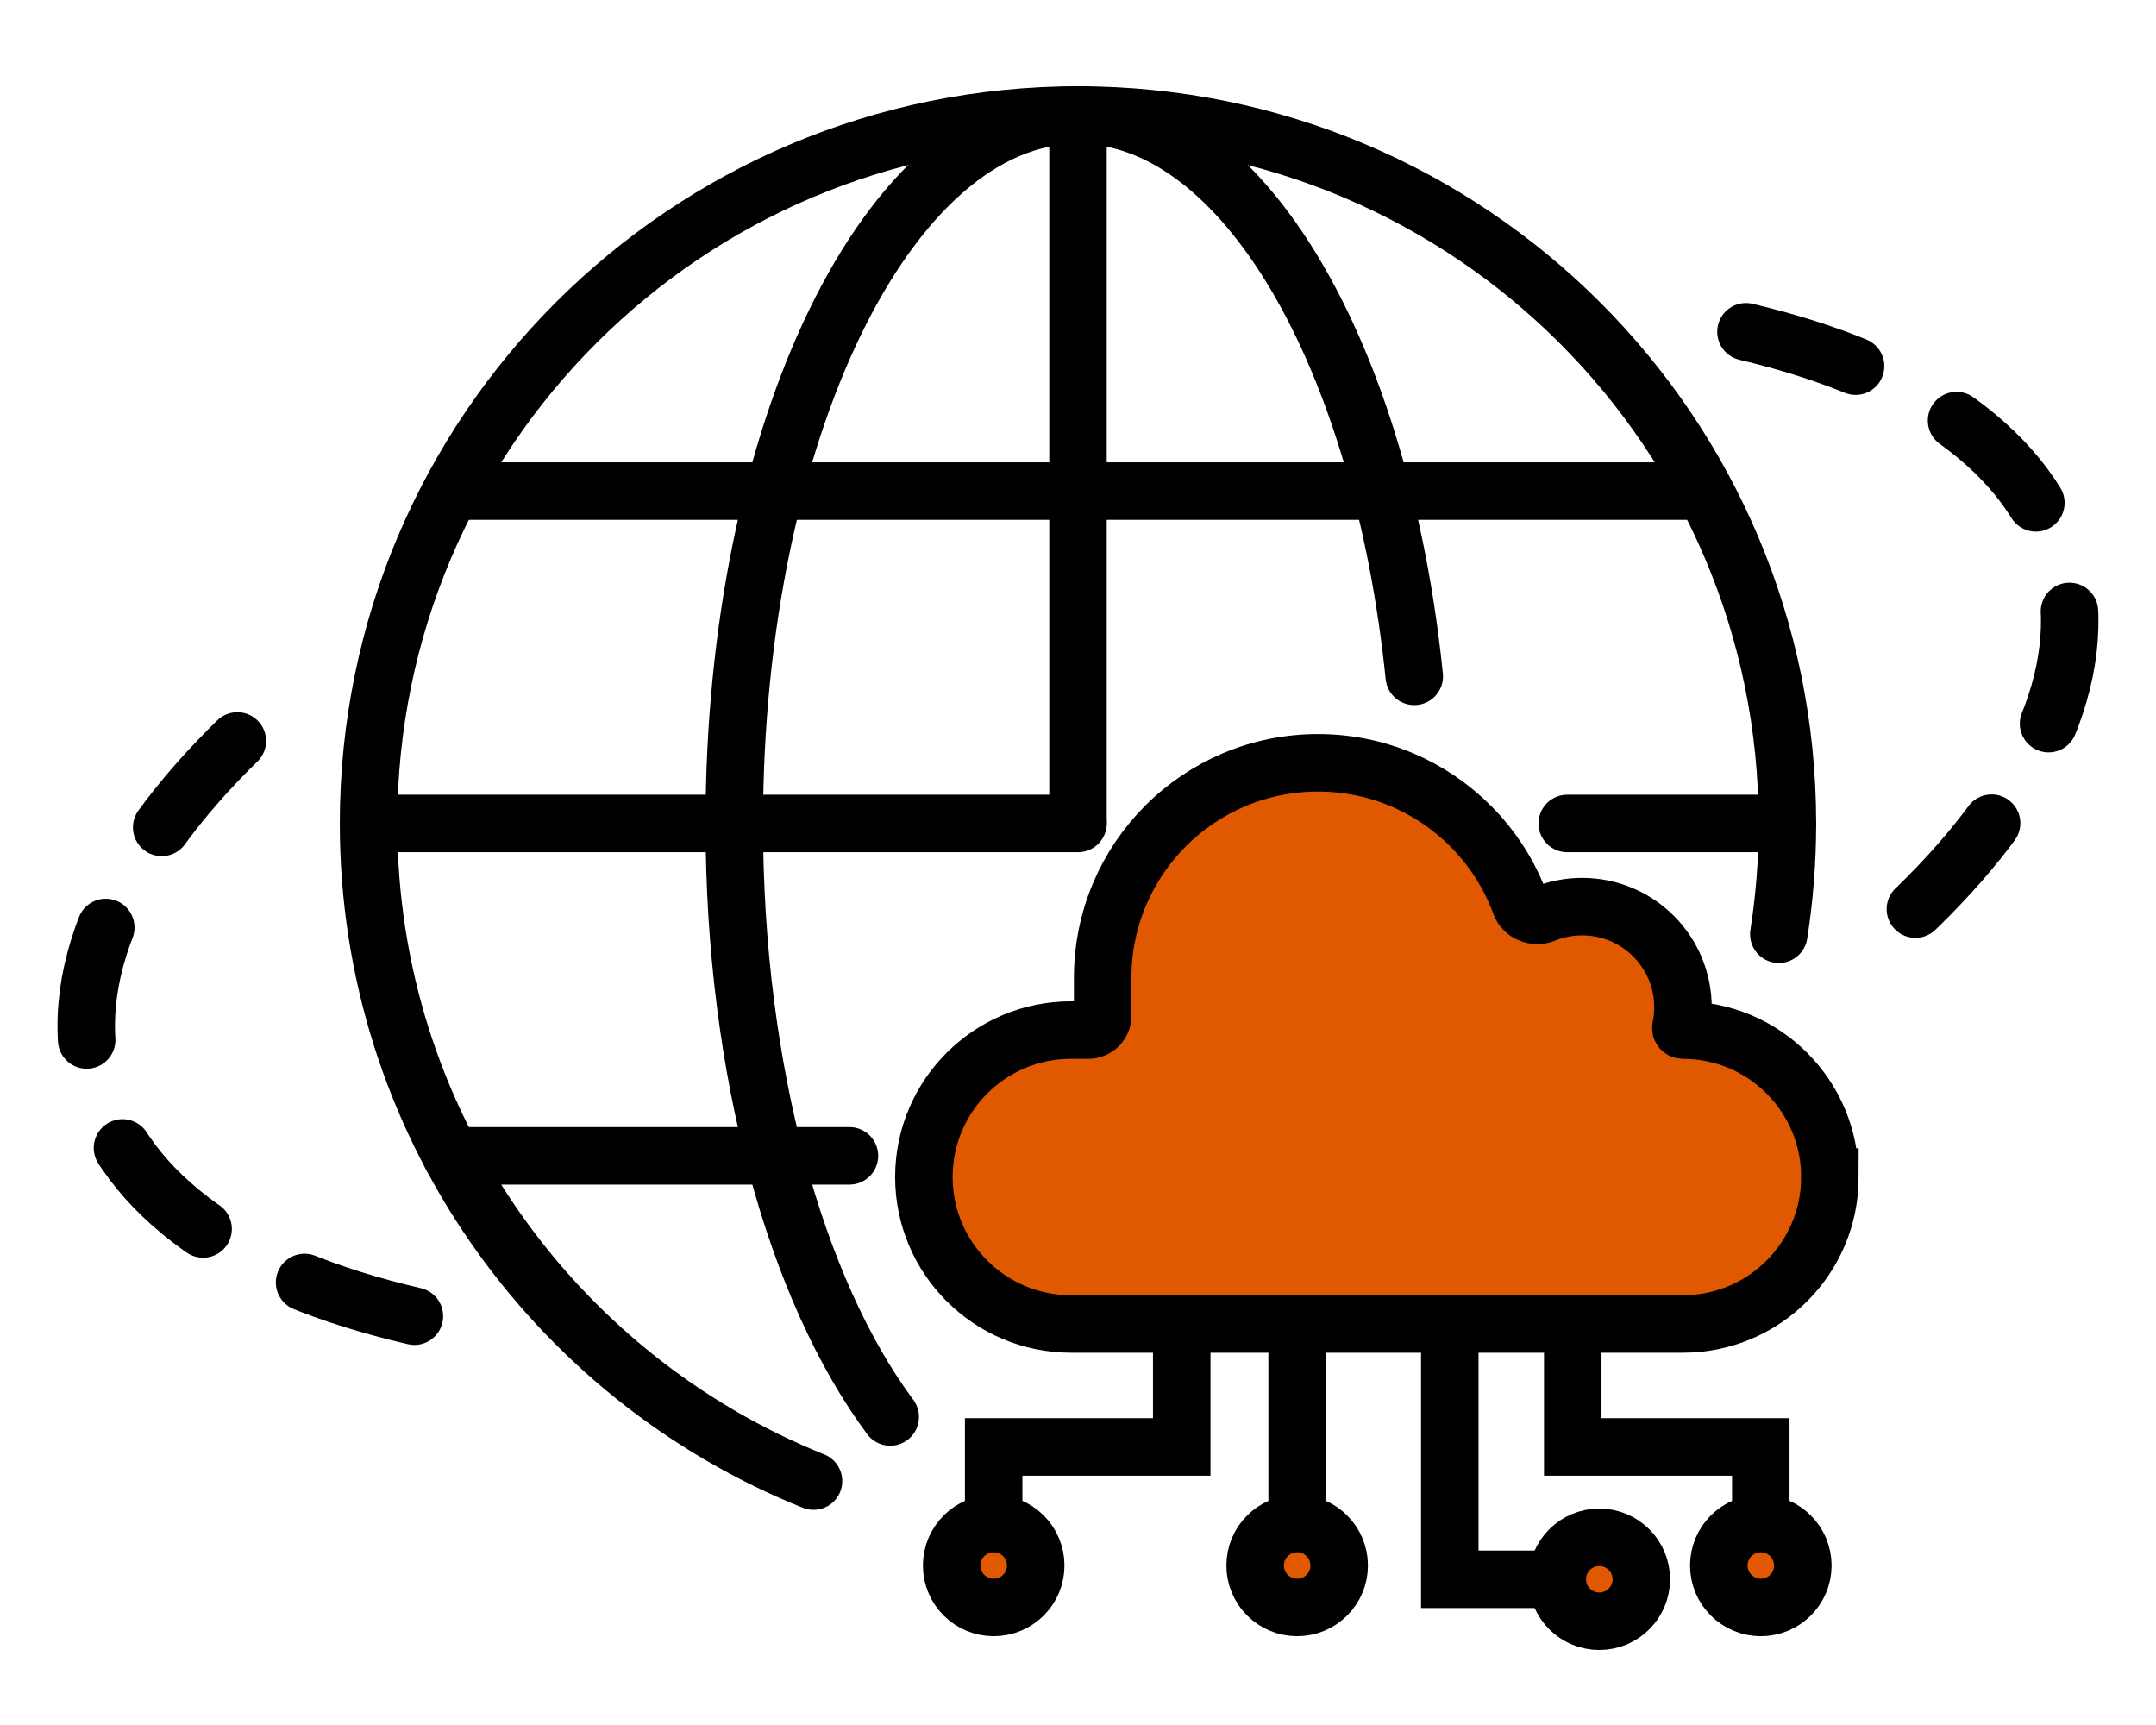
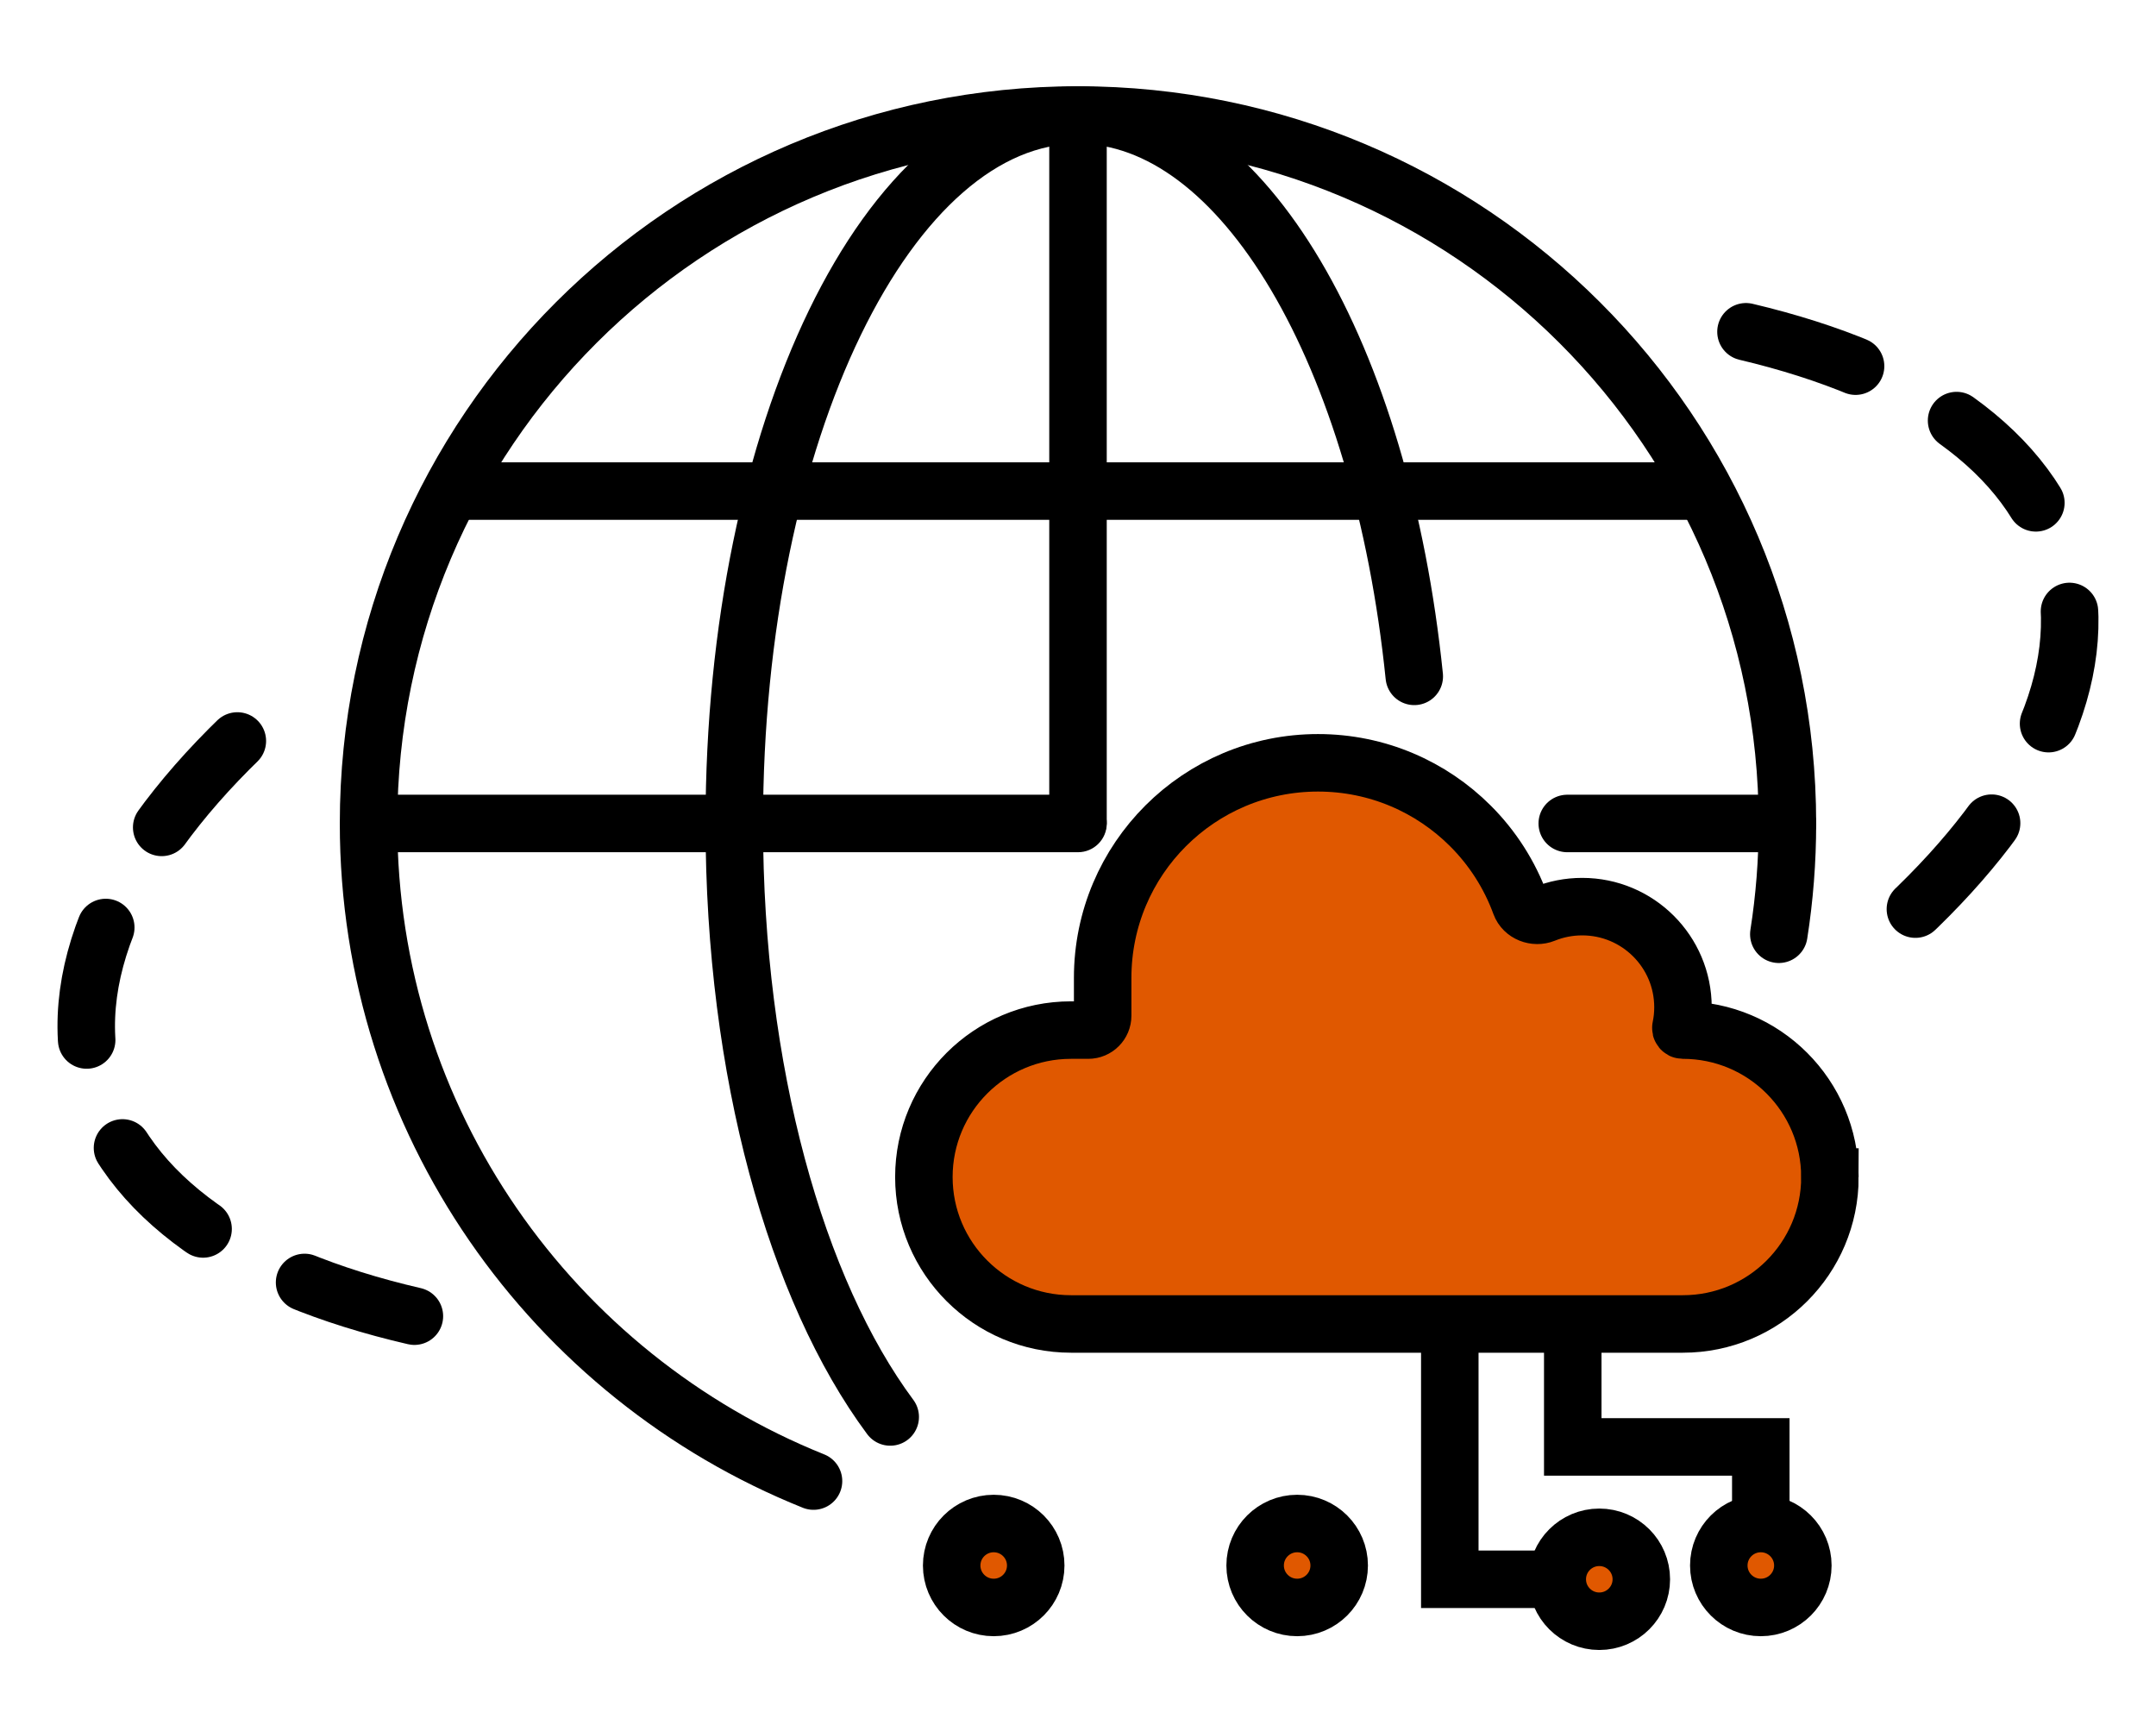
<svg xmlns="http://www.w3.org/2000/svg" width="150" height="120" viewBox="0 0 150 120" fill="none">
  <g id="Frame 1321318656">
    <g id="Group 1321318653">
      <path id="Vector" d="M56.599 103.031C38.452 95.746 25.641 78.01 25.641 57.285C25.641 30.065 47.739 8 74.998 8C102.257 8 124.357 30.065 124.357 57.285C124.357 59.907 124.153 62.48 123.758 64.992" stroke="black" stroke-width="4" stroke-miterlimit="10" stroke-linecap="round" />
      <path id="Vector_2" d="M61.936 98.571C55.403 89.773 51.086 74.568 51.086 57.285C51.086 30.067 61.793 8 74.999 8C86.503 8 96.11 24.743 98.396 47.051" stroke="black" stroke-width="4" stroke-miterlimit="10" stroke-linecap="round" />
      <path id="Vector_3" d="M28.831 91.56C16.871 88.801 8.6 83.249 6.51 75.338C4.377 67.269 9.048 58.164 18.453 49.728" stroke="black" stroke-width="4" stroke-miterlimit="10" stroke-linecap="round" stroke-dasharray="8 8" />
      <path id="Vector_4" d="M121.473 23.08C133.267 25.864 141.415 31.387 143.489 39.232C145.539 46.988 141.306 55.698 132.623 63.853" stroke="black" stroke-width="4" stroke-miterlimit="10" stroke-linecap="round" stroke-dasharray="8 8" />
      <path id="Vector_5" d="M31.398 34.162H118.689" stroke="black" stroke-width="4" stroke-miterlimit="10" />
-       <path id="Vector_6" d="M31.398 80.406H59.098" stroke="black" stroke-width="4" stroke-miterlimit="10" stroke-linecap="round" />
      <path id="Vector_7" d="M124.357 57.285H109.039" stroke="black" stroke-width="4" stroke-miterlimit="10" stroke-linecap="round" />
      <path id="Vector_8" d="M75.001 59.285C76.105 59.285 77.001 58.39 77.001 57.285C77.001 56.181 76.105 55.285 75.001 55.285V59.285ZM25.734 59.285H75.001V55.285H25.734V59.285Z" fill="black" />
      <path id="Vector_9" d="M75 8.412L75 57.172" stroke="black" stroke-width="4" stroke-miterlimit="10" stroke-linecap="round" />
      <g id="Group">
-         <path id="Vector_10" d="M82.217 92.1V100.655H69.133V106.444" stroke="black" stroke-width="4" stroke-miterlimit="10" />
        <path id="Vector_11" d="M69.135 111.823C70.75 111.823 72.059 110.516 72.059 108.904C72.059 107.291 70.75 105.984 69.135 105.984C67.52 105.984 66.211 107.291 66.211 108.904C66.211 110.516 67.52 111.823 69.135 111.823Z" fill="#E05800" stroke="black" stroke-width="4" stroke-miterlimit="10" />
        <path id="Vector_12" d="M90.248 111.823C91.863 111.823 93.172 110.516 93.172 108.904C93.172 107.291 91.863 105.984 90.248 105.984C88.633 105.984 87.324 107.291 87.324 108.904C87.324 110.516 88.633 111.823 90.248 111.823Z" fill="#E05800" stroke="black" stroke-width="4" stroke-miterlimit="10" />
        <path id="Vector_13" d="M109.422 92.1V100.655H122.504V106.444" stroke="black" stroke-width="4" stroke-miterlimit="10" />
        <path id="Vector_14" d="M122.506 111.823C124.121 111.823 125.43 110.516 125.43 108.904C125.43 107.291 124.121 105.984 122.506 105.984C120.891 105.984 119.582 107.291 119.582 108.904C119.582 110.516 120.891 111.823 122.506 111.823Z" fill="#E05800" stroke="black" stroke-width="4" stroke-miterlimit="10" />
        <path id="Vector_15" d="M100.867 92.1V109.863H108.602" stroke="black" stroke-width="4" stroke-miterlimit="10" />
        <path id="Vector_16" d="M111.268 112.782C112.882 112.782 114.192 111.475 114.192 109.863C114.192 108.25 112.882 106.943 111.268 106.943C109.653 106.943 108.344 108.25 108.344 109.863C108.344 111.475 109.653 112.782 111.268 112.782Z" fill="#E05800" stroke="black" stroke-width="4" stroke-miterlimit="10" />
-         <path id="Vector_17" d="M90.246 92.1V105.983" stroke="black" stroke-width="4" stroke-miterlimit="10" />
        <path id="Vector_18" d="M127.314 81.88C127.314 87.526 122.734 92.102 117.08 92.102H74.513C71.688 92.102 69.13 90.958 67.277 89.107C65.423 87.257 64.277 84.703 64.277 81.88C64.277 76.235 68.861 71.658 74.511 71.658H75.716C76.268 71.658 76.716 71.21 76.716 70.658V68.024C76.716 59.763 83.422 53.065 91.698 53.065C95.835 53.065 99.581 54.739 102.294 57.448C103.824 58.972 105.024 60.829 105.78 62.899C106.016 63.544 106.8 63.84 107.437 63.582C108.251 63.251 109.143 63.07 110.079 63.07C113.953 63.07 117.09 66.204 117.09 70.07C117.09 70.556 117.041 71.032 116.944 71.49C116.925 71.576 116.99 71.658 117.078 71.658C119.907 71.658 122.465 72.802 124.316 74.653C126.166 76.504 127.312 79.057 127.312 81.88H127.314Z" fill="#E05800" stroke="black" stroke-width="4" stroke-miterlimit="10" />
      </g>
    </g>
  </g>
</svg>